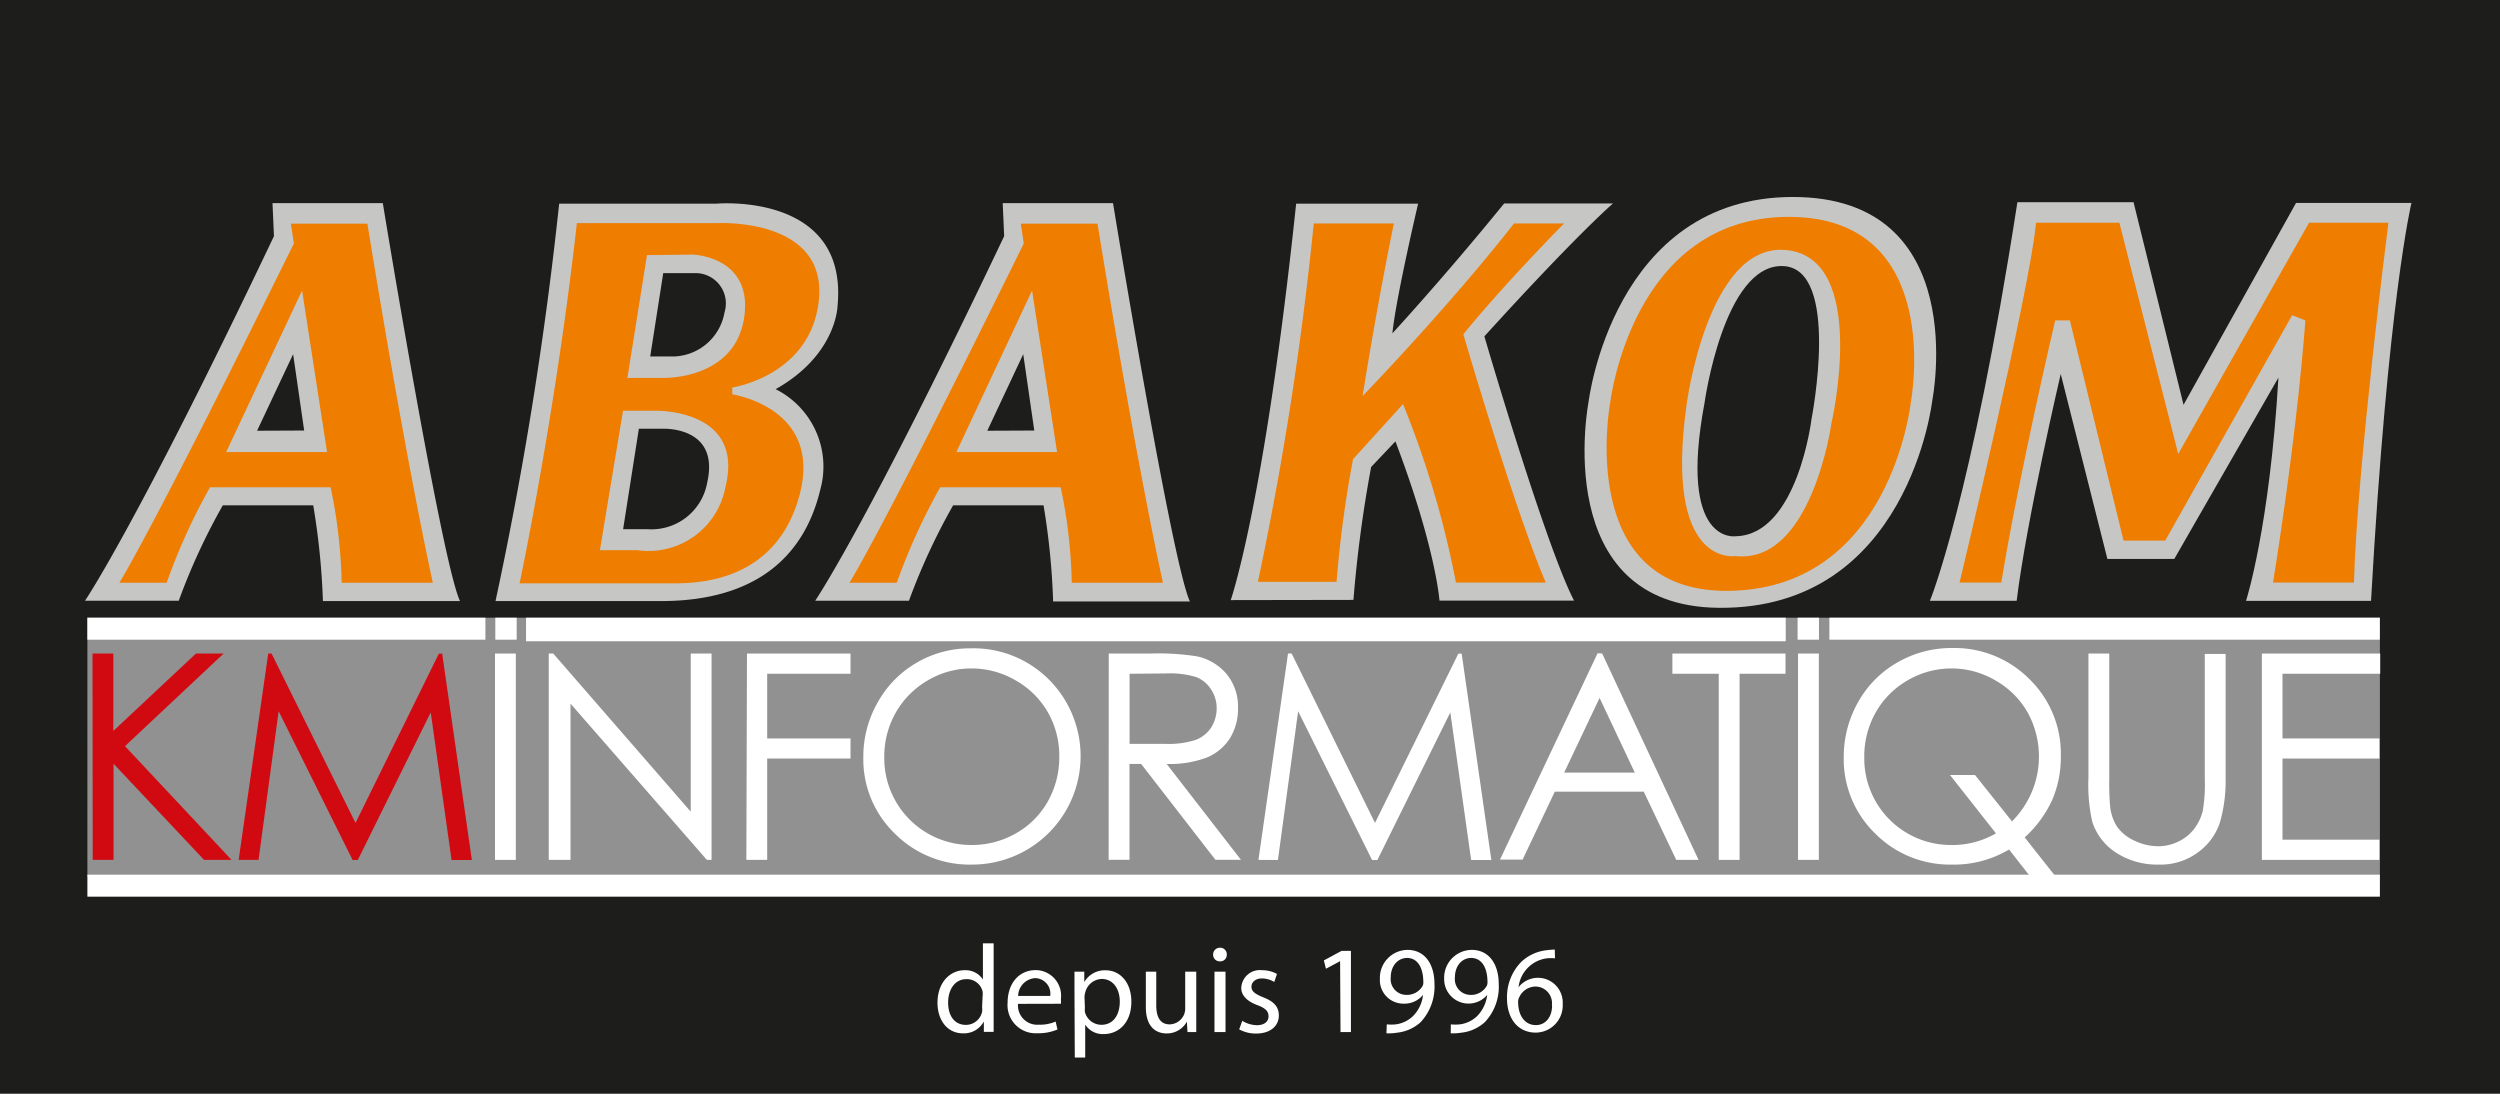
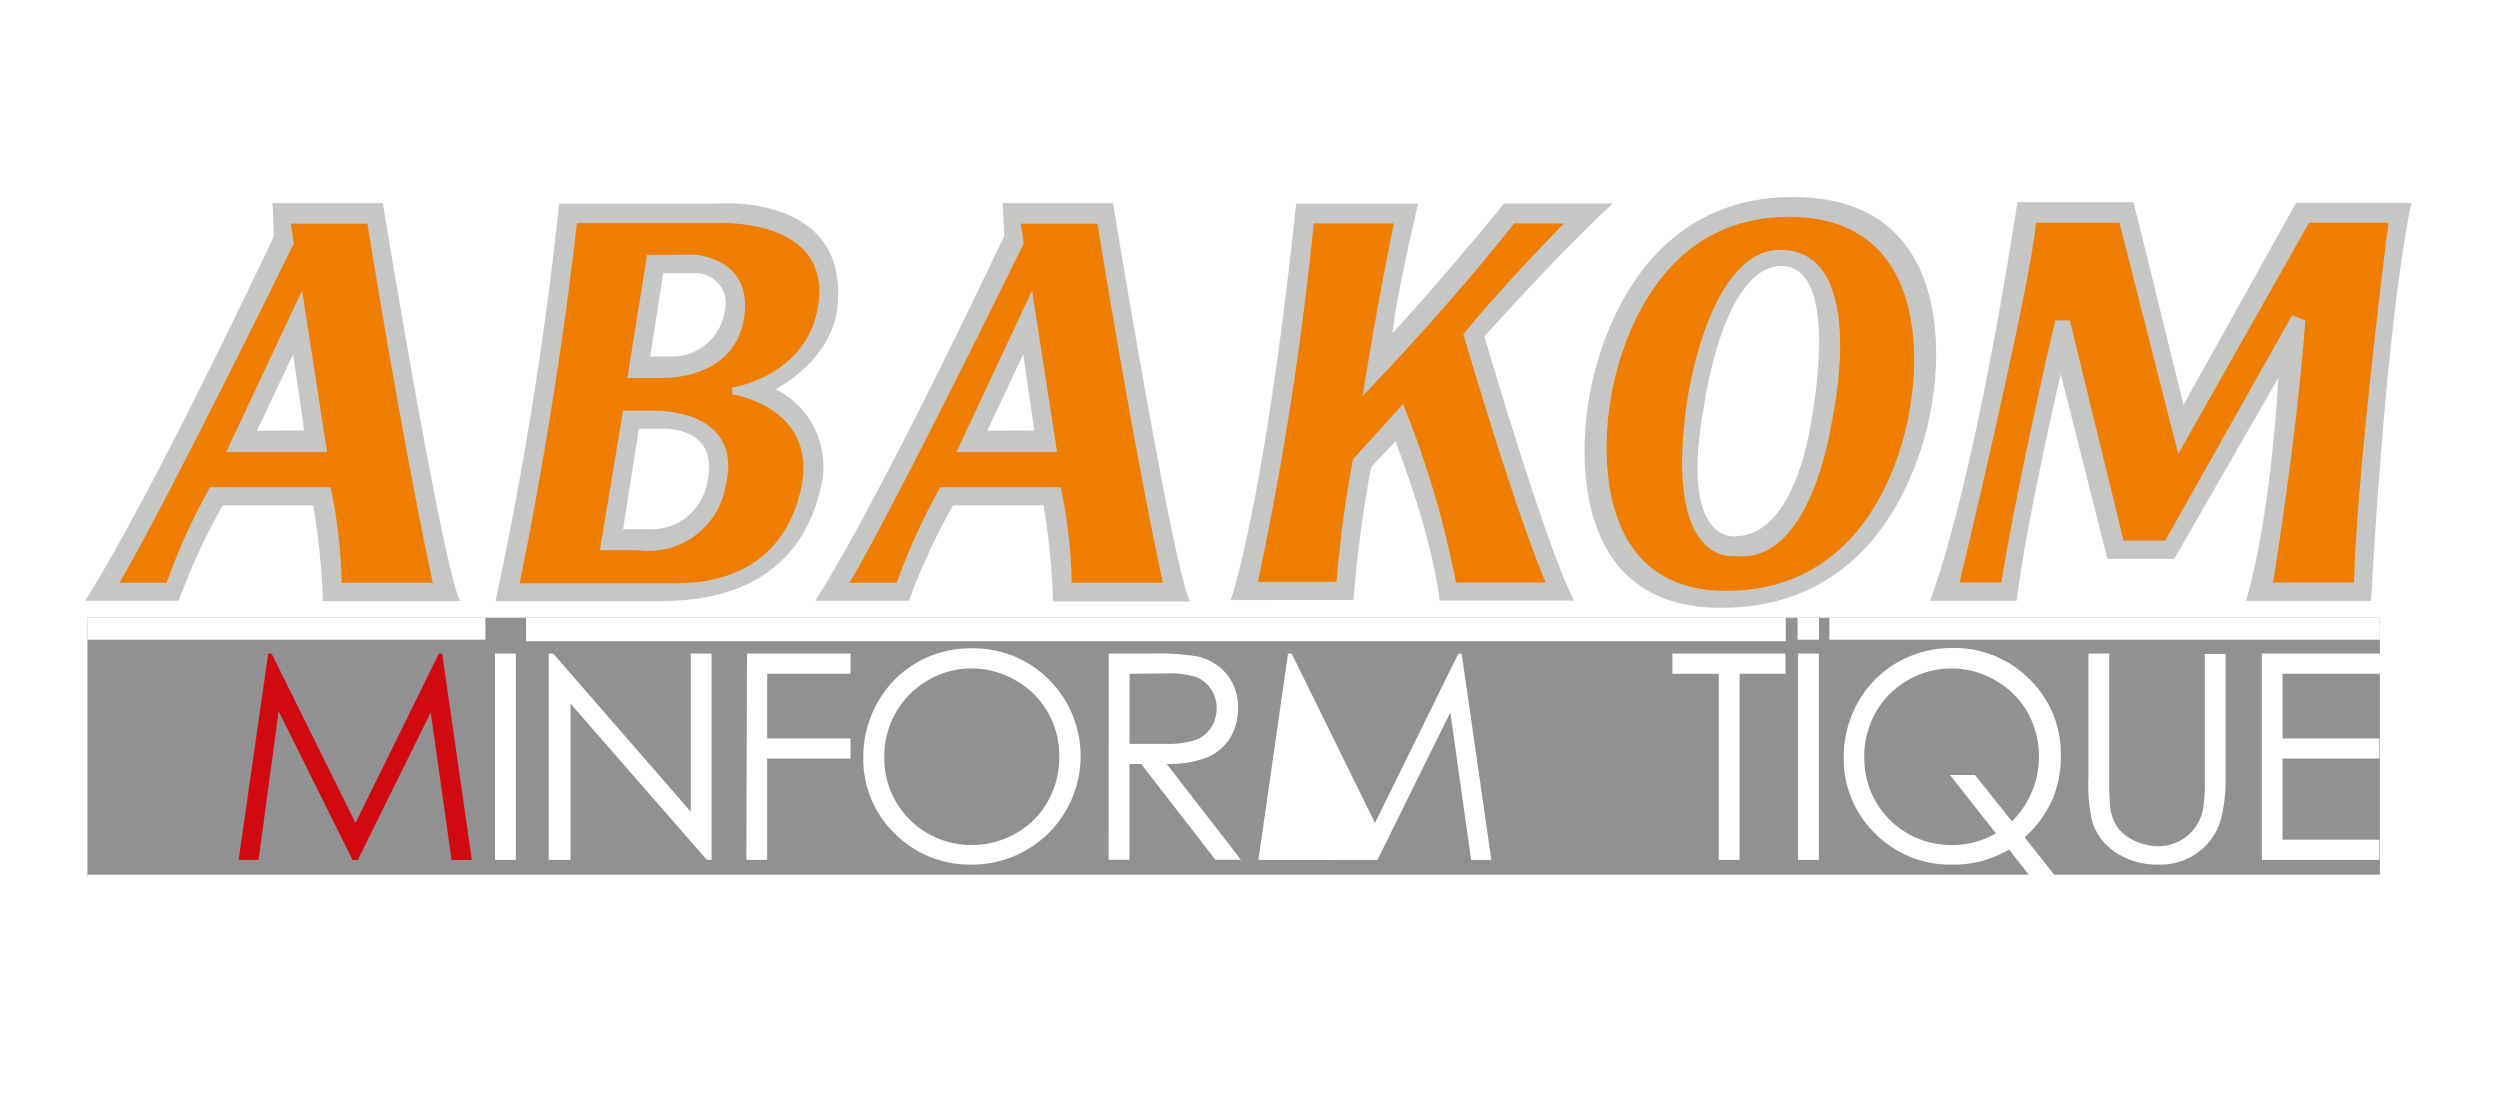
<svg xmlns="http://www.w3.org/2000/svg" viewBox="0 0 240 105">
  <defs>
    <style>.cls-1{fill:#1d1d1b;}.cls-2{fill:#929191;}.cls-3{fill:#d10a11;}.cls-4{fill:#c6c6c5;}.cls-5{fill:#ee7d00;}.cls-6{fill:#fff;}</style>
  </defs>
  <g id="Calque_3" data-name="Calque 3">
-     <rect class="cls-1" x="-0.34" width="240.34" height="105" />
    <rect class="cls-2" x="8.39" y="59.3" width="220.08" height="24.85" />
-     <path class="cls-3" d="M8.88,62.74h2v7.43l7.93-7.43h2.66L12,71.63,22.23,82.55H19.59L10.9,73.32v9.23h-2Z" />
    <path class="cls-3" d="M22.91,82.55l2.84-19.81h.32L34.13,79l8-16.25h.32l2.85,19.81H43.35l-2-14.17-7,14.17h-.5l-7.1-14.28L24.82,82.55Z" />
    <path class="cls-4" d="M185.27,57.68s3.95-9.51,8.4-38.27h11.15l4.8,19.45,10.8-19.38H231.5s-2.26,9.3-3.88,38.2h-12s2.26-7,3.11-21.43l-10,17.41h-6.42L197.83,35.9s-3.31,14.17-4.23,21.78Z" />
    <path class="cls-4" d="M118.15,57.61s3.24-9.23,6.28-38.06h11.71S134,28.64,133.67,32c0,0,4.94-5.35,10.73-12.47h10.45s-3.39,2.89-12.35,12.76c0,0,5.86,20.08,8.61,25.37H138.19s-.35-5.07-4.23-15.29l-2.33,2.46a123.73,123.73,0,0,0-1.7,12.76Z" />
    <path class="cls-4" d="M172.11,18.91c-17.27,0-19.61,19.68-19.61,19.68S148.7,58.2,165,58.35c18.24.18,20.5-19.91,20.5-19.91S189.38,18.91,172.11,18.91Zm1.8,21.29s-1.34,11.14-7.27,11.28c0,0-5.58.91-3-12.83,0,0,1.84-13.25,7.48-13.11S173.91,40.2,173.91,40.2Z" />
    <path class="cls-4" d="M80.4,29.42c1.09-11-11.59-9.87-11.59-9.87H53.68A365.22,365.22,0,0,1,47.57,57.7H63.84C72,57.59,77.09,53.94,78.75,47a8.31,8.31,0,0,0-4.29-9.64C80.29,34.09,80.4,29.42,80.4,29.42ZM67.89,46.33a5.43,5.43,0,0,1-5.76,4.47H59.82l1.51-9.64h2.25S69.14,40.86,67.89,46.33ZM69.55,30a5.1,5.1,0,0,1-5.25,4.22l-1.88,0,1.25-8h3A2.91,2.91,0,0,1,69.55,30Z" />
    <path class="cls-4" d="M36.75,19.5H26.16l.14,3.17c-13.2,27.77-18.14,35-18.14,35h9a60.51,60.51,0,0,1,4.23-9.16h8.68A68.79,68.79,0,0,1,31,57.7H44.16C42.4,54,36.75,19.5,36.75,19.5ZM24.68,41.35,28.14,34l1.06,7.33Z" />
    <path class="cls-4" d="M106.85,19.5H96.26l.14,3.17c-13.2,27.77-18.14,35-18.14,35h9a61,61,0,0,1,4.24-9.16h8.68a68.79,68.79,0,0,1,.92,9.23h13.13C112.49,54,106.85,19.5,106.85,19.5ZM94.78,41.35,98.23,34l1.06,7.33Z" />
    <path class="cls-5" d="M41.55,55.94s-2.47-11-6.28-34.47H27.93l.28,1.91C14.44,51.29,11.46,55.94,11.46,55.94H16a58.46,58.46,0,0,1,4.16-9.16H31.74a49,49,0,0,1,1.06,9.16ZM21.71,43.4,29,27.89l2.4,15.51Z" />
    <path class="cls-5" d="M111.64,55.94s-2.47-11-6.28-34.47H98l.28,1.91C84.54,51.29,81.55,55.94,81.55,55.94h4.54a59.48,59.48,0,0,1,4.17-9.16h11.57a49,49,0,0,1,1.06,9.16ZM91.81,43.4l7.27-15.51,2.4,15.51Z" />
    <path class="cls-5" d="M78.53,29.42c1.42-8.6-9.67-8-9.67-8H55.38C53.31,39.89,49.88,56,49.88,56l14.68,0c2.3,0,9.93-.05,12.19-8.46s-6.45-9.68-6.45-9.68l0-.66S77.43,36.14,78.53,29.42ZM69.64,46.76a7.5,7.5,0,0,1-8.42,6.06l-3.63,0,2.22-13.39h3S71.54,39.15,69.64,46.76ZM63.71,36.28l-3.48,0,1.88-11.79,4.38-.05s5.55.14,5,5.64S65.59,36.28,63.71,36.28Z" />
    <path class="cls-5" d="M128.31,55.85h-7.55a318.46,318.46,0,0,0,5.36-34.4h7.69s-1.62,7.83-3,16.57c0,0,8.19-8.46,14.54-16.57h4.8s-5.72,5.78-9.67,10.64c0,0,4.94,16.92,7.91,23.83h-8.62a91.1,91.1,0,0,0-5.08-17.13l-4.8,5.29A111.7,111.7,0,0,0,128.31,55.85Z" />
    <path class="cls-5" d="M171.72,20.82c-15.11,0-17.15,17.9-17.15,17.9s-3.32,17.83,10.94,18c16,.16,17.93-18.11,17.93-18.11S186.82,20.82,171.72,20.82Zm4.09,19.87s-1.9,13.54-9.24,12.69c0,0-6.85,1.13-4.66-14.52,0,0,2-15.38,9.39-14.87C179.55,24.55,175.81,40.69,175.81,40.69Z" />
    <path class="cls-5" d="M192.12,55.92h-4s6.78-28.2,7.34-34.54h8l5.65,22.2,12.56-22.2h7.62s-3,23.33-3.31,34.54h-7.77s2.19-13.18,3.11-25.16l-1.27-.5L207.86,51.9h-4l-5.15-21.14h-1.41S193.88,45.28,192.12,55.92Z" />
    <path class="cls-6" d="M47.52,62.74h2V82.55h-2Z" />
    <path class="cls-6" d="M52.68,82.55V62.74h.43l13.2,15.18V62.74h2V82.55h-.45l-13.09-15v15Z" />
    <path class="cls-6" d="M71.71,62.74h9.94v1.94h-8v6.21h8v1.93h-8v9.73h-2Z" />
    <path class="cls-6" d="M93.16,62.24a10.25,10.25,0,0,1,7.54,3A10.41,10.41,0,0,1,93.33,83a10.14,10.14,0,0,1-7.45-3,9.9,9.9,0,0,1-3-7.3,10.46,10.46,0,0,1,1.39-5.29A10,10,0,0,1,88,63.62,10.13,10.13,0,0,1,93.16,62.24Zm.09,1.93a8.18,8.18,0,0,0-4.17,1.14A8.3,8.3,0,0,0,86,68.4a8.53,8.53,0,0,0-1.11,4.32,8.33,8.33,0,0,0,8.36,8.4A8.47,8.47,0,0,0,97.53,80a8,8,0,0,0,3.06-3.06,8.61,8.61,0,0,0,1.1-4.31,8.4,8.4,0,0,0-1.1-4.26,8.21,8.21,0,0,0-3.1-3.06A8.4,8.4,0,0,0,93.25,64.17Z" />
    <path class="cls-6" d="M106.44,62.74h4a23.85,23.85,0,0,1,4.47.27,5.1,5.1,0,0,1,2.87,1.73A4.94,4.94,0,0,1,118.85,68a5.37,5.37,0,0,1-.76,2.85,4.84,4.84,0,0,1-2.18,1.85,10,10,0,0,1-3.91.64l7.13,9.2h-2.45l-7.13-9.2h-1.12v9.2h-2Zm2,1.94v6.73l3.41,0a8.5,8.5,0,0,0,2.94-.38,3.1,3.1,0,0,0,1.49-1.2A3.41,3.41,0,0,0,116.8,68a3.24,3.24,0,0,0-.54-1.82A3,3,0,0,0,114.84,65a8.71,8.71,0,0,0-2.92-.35Z" />
-     <path class="cls-6" d="M120.81,82.55l2.84-19.81H124L132,79l8-16.25h.32l2.85,19.81h-1.94l-2-14.17-7,14.17h-.51l-7.1-14.28-1.94,14.28Z" />
-     <path class="cls-6" d="M153.81,62.74l9.25,19.81h-2.14L157.8,76h-8.54l-3.09,6.52H144l9.37-19.81ZM153.56,67l-3.4,7.17h6.78Z" />
+     <path class="cls-6" d="M120.81,82.55l2.84-19.81H124L132,79l8-16.25h.32l2.85,19.81h-1.94l-2-14.17-7,14.17h-.51Z" />
    <path class="cls-6" d="M160.55,64.68V62.74h10.86v1.94H167V82.55h-2V64.68Z" />
    <path class="cls-6" d="M172.61,62.74h2V82.55h-2Z" />
    <path class="cls-6" d="M194.37,80.39l2.94,3.72h-2.44l-2-2.56A10.28,10.28,0,0,1,187.38,83,10.11,10.11,0,0,1,180,80a9.93,9.93,0,0,1-3-7.3,10.61,10.61,0,0,1,1.38-5.3,10,10,0,0,1,3.78-3.81,10.35,10.35,0,0,1,5.25-1.38,10.15,10.15,0,0,1,7.43,3,10,10,0,0,1,3,7.4,10.41,10.41,0,0,1-.83,4.19A11.06,11.06,0,0,1,194.37,80.39Zm-1.22-1.54a8.78,8.78,0,0,0,1.49-10.48,8.21,8.21,0,0,0-3.1-3.06,8.31,8.31,0,0,0-8.4,0,8.18,8.18,0,0,0-3.07,3.08,8.58,8.58,0,0,0-1.1,4.33,8.31,8.31,0,0,0,8.33,8.4A8.3,8.3,0,0,0,191.61,80l-4.41-5.6h2.4Z" />
    <path class="cls-6" d="M200.49,62.74h2v12a26,26,0,0,0,.08,2.65,4.43,4.43,0,0,0,.69,2,4.12,4.12,0,0,0,1.66,1.32,5.29,5.29,0,0,0,2.25.53,4.42,4.42,0,0,0,1.89-.42,4.22,4.22,0,0,0,1.51-1.16,4.78,4.78,0,0,0,.89-1.79,15.13,15.13,0,0,0,.2-3.09v-12h2v12A14.38,14.38,0,0,1,213.1,79,5.79,5.79,0,0,1,211,81.83,6,6,0,0,1,207.26,83a7.24,7.24,0,0,1-4.11-1.14,5.53,5.53,0,0,1-2.3-3,16.16,16.16,0,0,1-.36-4.17Z" />
    <path class="cls-6" d="M217.14,62.74H228.5v1.94h-9.38v6.21h9.3v1.93h-9.3v7.79h9.3v1.94H217.14Z" />
    <rect class="cls-6" x="8.39" y="59.3" width="38.21" height="2.11" />
    <rect class="cls-6" x="8.39" y="83.97" width="220.08" height="2.11" />
    <rect class="cls-6" x="50.5" y="59.3" width="120.93" height="2.26" />
    <rect class="cls-6" x="172.57" y="59.3" width="2.05" height="2.11" />
-     <rect class="cls-6" x="47.55" y="59.3" width="2.05" height="2.11" />
    <rect class="cls-6" x="175.62" y="59.3" width="52.84" height="2.11" />
    <path class="cls-6" d="M95.39,90.56v7c0,.52,0,1.1,0,1.5h-.94l0-1h0a2.16,2.16,0,0,1-2,1.14C91,99.21,90,98,90,96.26c0-1.93,1.19-3.12,2.61-3.12a2,2,0,0,1,1.75.89h0V90.56Zm-1.06,5.08a1.77,1.77,0,0,0,0-.45A1.54,1.54,0,0,0,92.76,94c-1.09,0-1.74,1-1.74,2.24s.58,2.15,1.72,2.15a1.59,1.59,0,0,0,1.54-1.26,1.64,1.64,0,0,0,0-.45Z" />
    <path class="cls-6" d="M97.73,96.37a1.85,1.85,0,0,0,2,2,3.8,3.8,0,0,0,1.61-.3l.18.76a4.67,4.67,0,0,1-1.93.36,2.7,2.7,0,0,1-2.86-2.93c0-1.75,1-3.13,2.72-3.13a2.46,2.46,0,0,1,2.4,2.74,4.88,4.88,0,0,1,0,.49Zm3.09-.76a1.49,1.49,0,0,0-1.46-1.71,1.75,1.75,0,0,0-1.62,1.71Z" />
    <path class="cls-6" d="M103.15,95.17c0-.74,0-1.34,0-1.89h.94l0,1h0a2.27,2.27,0,0,1,2.06-1.13c1.4,0,2.46,1.19,2.46,3,0,2.09-1.27,3.12-2.64,3.12a2,2,0,0,1-1.79-.91h0v3.16h-1Zm1,1.55a2.86,2.86,0,0,0,0,.43,1.64,1.64,0,0,0,1.59,1.23c1.11,0,1.76-.91,1.76-2.24,0-1.16-.61-2.16-1.73-2.16a1.68,1.68,0,0,0-1.59,1.31,1.55,1.55,0,0,0-.07.43Z" />
    <path class="cls-6" d="M114.84,97.5c0,.6,0,1.12,0,1.58H114l-.06-1h0A2.19,2.19,0,0,1,112,99.21c-.91,0-2-.5-2-2.54V93.28h1v3.21c0,1.1.34,1.85,1.3,1.85a1.54,1.54,0,0,0,1.39-1,1.57,1.57,0,0,0,.09-.54V93.28h1.06Z" />
    <path class="cls-6" d="M117.77,91.64a.62.62,0,0,1-.67.65.63.63,0,0,1-.64-.65.65.65,0,0,1,.66-.66A.63.63,0,0,1,117.77,91.64Zm-1.18,7.44v-5.8h1.06v5.8Z" />
    <path class="cls-6" d="M119.26,98a2.79,2.79,0,0,0,1.39.42c.77,0,1.13-.38,1.13-.86s-.3-.78-1.08-1.07c-1-.37-1.54-.95-1.54-1.64a1.79,1.79,0,0,1,2-1.71,2.91,2.91,0,0,1,1.43.36l-.26.77a2.31,2.31,0,0,0-1.19-.34c-.62,0-1,.36-1,.8s.35.69,1.1,1c1,.38,1.53.89,1.53,1.75,0,1-.8,1.74-2.18,1.74a3.33,3.33,0,0,1-1.63-.4Z" />
    <path class="cls-6" d="M128.65,92.27h0l-1.36.73-.2-.8,1.7-.92h.9v7.8h-1Z" />
    <path class="cls-6" d="M133.13,98.34a4.43,4.43,0,0,0,.85,0,2.91,2.91,0,0,0,1.63-.76,3.35,3.35,0,0,0,1-2.07h0a2.29,2.29,0,0,1-1.84.84,2.26,2.26,0,0,1-2.3-2.39,2.68,2.68,0,0,1,2.66-2.77c1.6,0,2.58,1.3,2.58,3.29a5,5,0,0,1-1.34,3.66,4,4,0,0,1-2.27,1,5,5,0,0,1-1,.06Zm.38-4.49a1.51,1.51,0,0,0,1.5,1.66,1.75,1.75,0,0,0,1.54-.82.71.71,0,0,0,.09-.38c0-1.33-.49-2.35-1.59-2.35C134.15,92,133.51,92.75,133.51,93.85Z" />
    <path class="cls-6" d="M139.28,98.34a4.53,4.53,0,0,0,.86,0,2.94,2.94,0,0,0,1.63-.76,3.46,3.46,0,0,0,1-2.07h0a2.34,2.34,0,0,1-4.13-1.55,2.67,2.67,0,0,1,2.66-2.77c1.59,0,2.58,1.3,2.58,3.29a4.94,4.94,0,0,1-1.35,3.66,4,4,0,0,1-2.26,1,5.15,5.15,0,0,1-1,.06Zm.39-4.49a1.51,1.51,0,0,0,1.5,1.66,1.72,1.72,0,0,0,1.53-.82.71.71,0,0,0,.1-.38c0-1.33-.49-2.35-1.6-2.35C140.3,92,139.67,92.75,139.67,93.85Z" />
    <path class="cls-6" d="M149.28,92a3.8,3.8,0,0,0-.79,0,3.15,3.15,0,0,0-2.71,2.77h0a2.38,2.38,0,0,1,4.24,1.62,2.61,2.61,0,0,1-2.59,2.74c-1.67,0-2.76-1.29-2.76-3.32A4.86,4.86,0,0,1,146,92.38a4.2,4.2,0,0,1,2.49-1.16,6.42,6.42,0,0,1,.77-.06Zm-.3,4.5a1.59,1.59,0,0,0-1.61-1.79,1.73,1.73,0,0,0-1.51,1,.9.9,0,0,0-.12.47c0,1.28.61,2.23,1.72,2.23C148.37,98.4,149,97.64,149,96.53Z" />
  </g>
</svg>